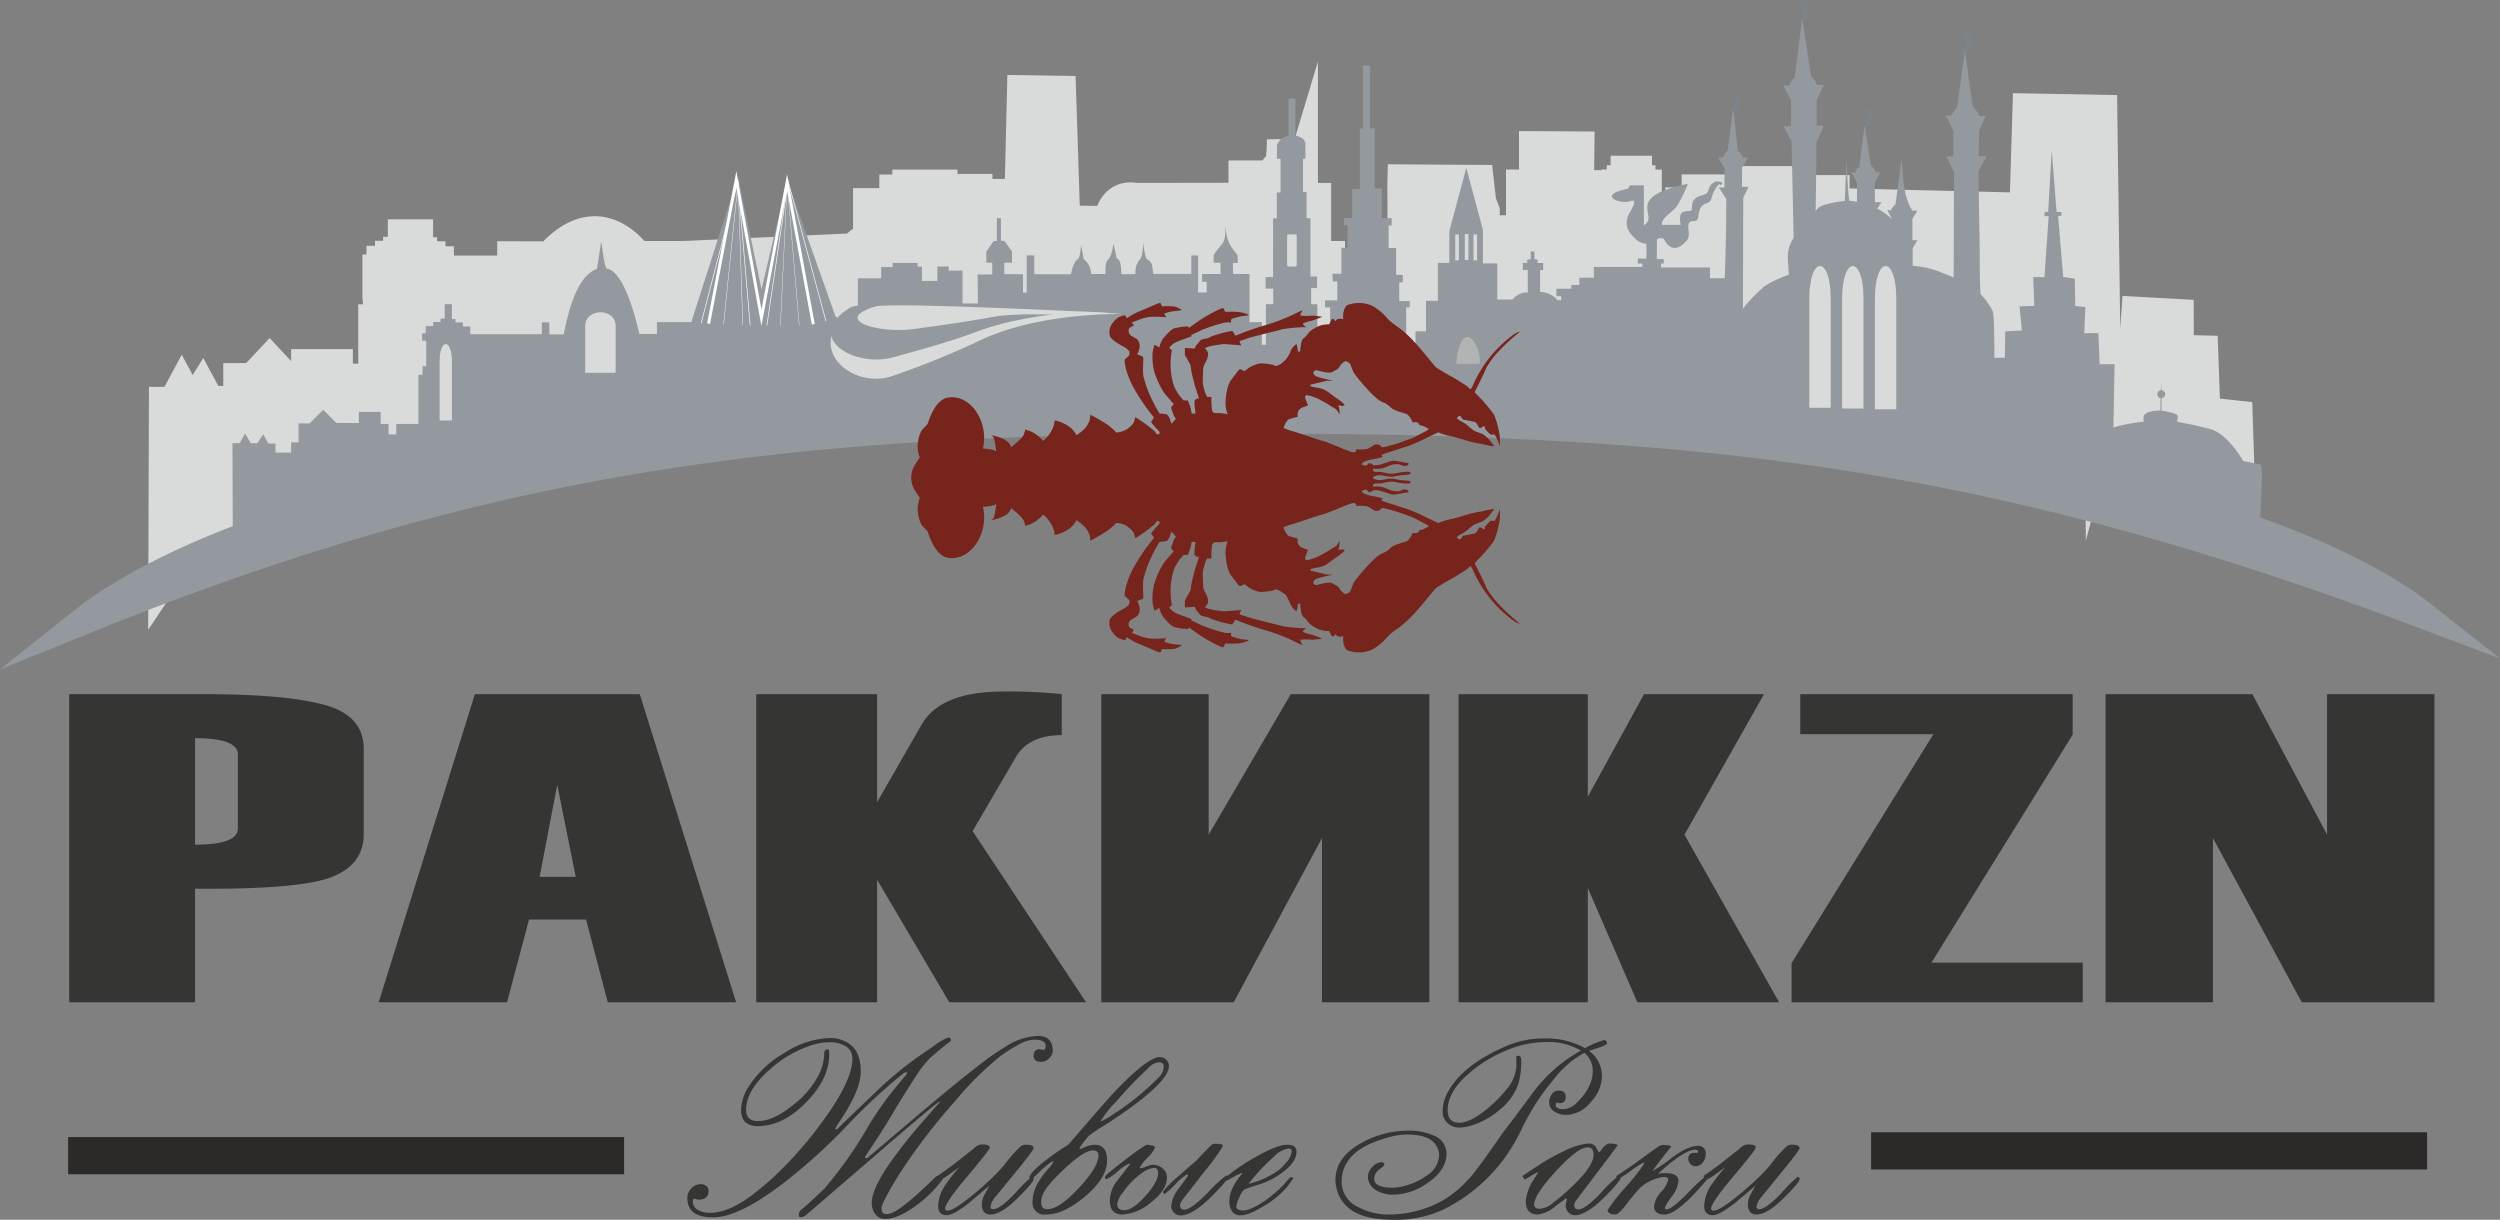
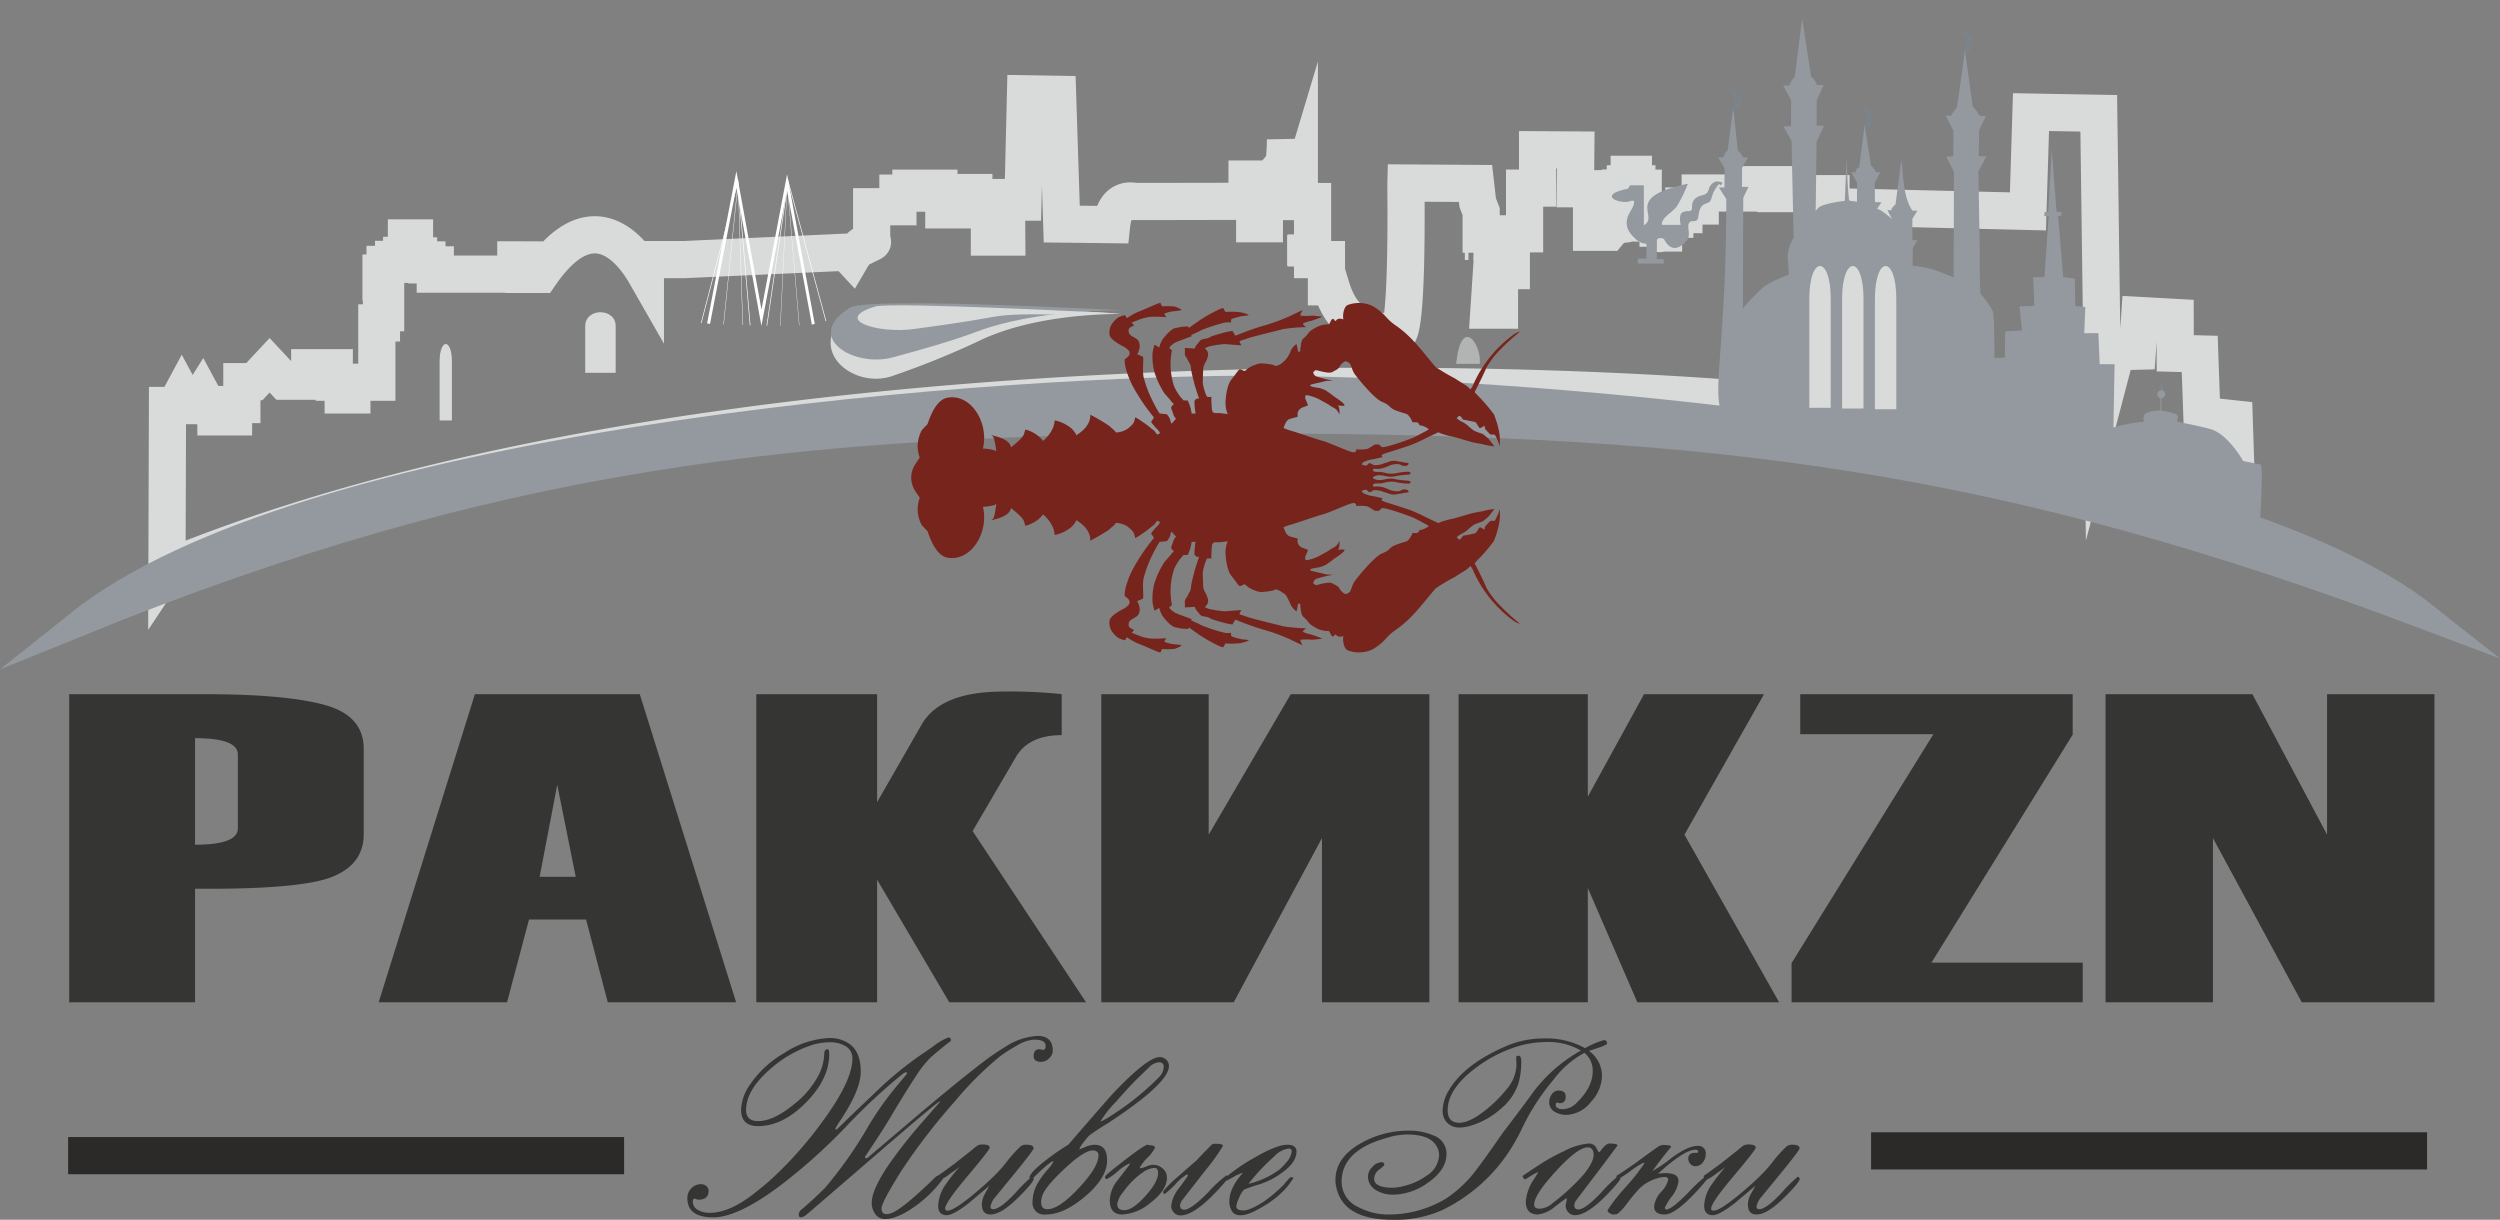
<svg xmlns="http://www.w3.org/2000/svg" width="482.686" height="235.5" viewBox="0 0 482.686 235.5">
  <rect x="0" y="0" width="482.686" height="235.5" fill="#808080" stroke="none" />
  <defs>
    <clipPath id="clip-path">
-       <rect id="Rectangle_243" data-name="Rectangle 243" width="455.075" height="92.084" />
-     </clipPath>
+       </clipPath>
    <clipPath id="clip-path-2">
      <path id="Path_300" data-name="Path 300" d="M6479.39,2273.59H6601.4v71.632H6479.39Z" transform="translate(-6479.39 -2273.59)" clip-rule="evenodd" />
    </clipPath>
  </defs>
  <g id="Слой_x0020_1" transform="translate(13.154 -0.01)">
    <g id="Group_666" data-name="Group 666" transform="translate(19.082 18.122)">
-       <path id="Path_273" data-name="Path 273" d="M769.136,821.675l.1-31.412h1.555l1.2-2.231,1.214,2.252h1.428l1.282-2.05,1.141,2.116h1.534v2.121h3.4v-2.387H783.6v-4.416H786l2.954-3.163,2.87,3.073H796.7v-2.6h4.737v2.8h1.727v2.446h1.672v-2.446h4.82V774.33h.892v-1.969h.808v-5.937h-.891v-1.731h.78v-1.671h1.644v-.955h1.56v-.776h.92V757.92h1.56v3.461h.78v.776h1.616v.955h1.616v1.79h15.548v-2.745H838.1v2.8h3.121c10.22-14.815,17.918-4.254,20.285-.119V762.1h7.468l31.319-1.432,1,1.074s1.5-2.566,3.065-2.924.836,0,.836,0v-6.922h5.071v-2.626h2.508v-.955h5.406v.9h.947v3.282h3.344v-3.342h2.452v.955h3.009v7.639h3.344L931.225,751H934.4l.5-20.908,6.19.1.808,25.044,9.641.113c.619-5.64,4.4-4.469,4.4-4.469,8.737,0,13.858-.029,21.734-.029v-4.3h1.477v8.623h1.867V752.67h-1v-1.79h4.012v-2.626h-1.5v-1.79a11.416,11.416,0,0,1,1.894-2.327c.669-.418.669-5.251.669-5.251s.167,4.177.5,4.774,1.449,1.194,1.783,2.268.39.9.39.9v1.492H986.7l.056,2.566h3.566V762.1H993v5.251h.891c3.16,10.509,10.715,7.806,12.379,9.2,2.576,2.154,2.045-27.74,2.083-29.239l13.429.09.42,3.695.669,1.731v4.357h2.285v2.848l-.78,11.832h2.034v-7.638h2.285v-7.1h2.563v-8.832h2.508v-7.4l7.379.045-.081,7.474h3.124v8.414h3.288s1.281-1.551,2.563-1.611.78,0,.78,0V749.93h-1.087v-1.641h.975v-.806h.752v-1.85h.808v1.85h.669v.835h1.226v1.641h-.669v5.1a5.052,5.052,0,0,1,3.148,1.223c1.17,1.194.529.687.529.687h.92v-.925h-1.059v-1.731h3.232v-.9h1.755V751.75h3.149v-2.506H1075.7v-1.611h4.068v1.731h10.644v2.506l38.028.923.593-19.171,13.079.232.755,56.039,2.628-10.011,4.067-.1.476-6.894,6.826.377.018,6.923,4.725.124.42,11.856,6.235.677.652,20.065-53.677-16.957c-.852-7.784-221.656-25.556-346.1,25.72Z" transform="translate(-769.135 -730.09)" fill="#d9dada" fill-rule="evenodd" />
      <path id="_1" data-name="1" d="M769.136,821.675l.1-31.412h1.555l1.2-2.231,1.214,2.252h1.428l1.282-2.05,1.141,2.116h1.534v2.121h3.4v-2.387H783.6v-4.416H786l2.954-3.163,2.87,3.073H796.7v-2.6h4.737v2.8h1.727v2.446h1.672v-2.446h4.82V774.33h.892v-1.969h.808v-5.937h-.891v-1.731h.78v-1.671h1.644v-.955h1.56v-.776h.92V757.92h1.56v3.461h.78v.776h1.616v.955h1.616v1.79h15.548v-2.745H838.1v2.8h3.121c10.22-14.815,17.918-4.254,20.285-.119V762.1h7.468l31.319-1.432,1,1.074s1.5-2.566,3.065-2.924.836,0,.836,0v-6.922h5.071v-2.626h2.508v-.955h5.406v.9h.947v3.282h3.344v-3.342h2.452v.955h3.009v7.639h3.344L931.225,751H934.4l.5-20.908,6.19.1.808,25.044,9.641.113c.619-5.64,4.4-4.469,4.4-4.469,8.737,0,13.858-.029,21.734-.029v-4.3h1.477v8.623h1.867V752.67h-1v-1.79h4.012v-2.626h-1.5v-1.79a11.416,11.416,0,0,1,1.894-2.327c.669-.418.669-5.251.669-5.251s.167,4.177.5,4.774,1.449,1.194,1.783,2.268.39.9.39.9v1.492H986.7l.056,2.566h3.566V762.1H993v5.251h.891c3.16,10.509,10.715,7.806,12.379,9.2,2.576,2.154,2.045-27.74,2.083-29.239l13.429.09.42,3.695.669,1.731v4.357h2.285v2.848l-.78,11.832h2.034v-7.638h2.285v-7.1h2.563v-8.832h2.508v-7.4l7.379.045-.081,7.474h3.124v8.414h3.288s1.281-1.551,2.563-1.611.78,0,.78,0V749.93h-1.087v-1.641h.975v-.806h.752v-1.85h.808v1.85h.669v.835h1.226v1.641h-.669v5.1a5.052,5.052,0,0,1,3.148,1.223c1.17,1.194.529.687.529.687h.92v-.925h-1.059v-1.731h3.232v-.9h1.755V751.75h3.149v-2.506H1075.7v-1.611h4.068v1.731h10.644v2.506l38.028.923.593-19.171,13.079.232.755,56.039,2.628-10.011,4.067-.1.476-6.894,6.826.377.018,6.923,4.725.124.42,11.856,6.235.677.652,20.065-53.677-16.957c-.852-7.784-221.656-25.556-346.1,25.72Z" transform="translate(-769.135 -730.09)" fill="none" stroke="#d9dada" stroke-miterlimit="22.926" stroke-width="7.18" />
    </g>
    <g id="Group_667" data-name="Group 667" transform="translate(0 223.136)">
      <line id="Line_71" data-name="Line 71" x2="107.345" transform="translate(0 0)" fill="none" stroke="#2b2a29" stroke-miterlimit="22.926" stroke-width="7.18" />
    </g>
    <path id="Path_274" data-name="Path 274" d="M32.571,5419.859v21.924H8.27V5382.3H34.461c10.369,0,18.091.694,23.113,2.068,5.049,1.388,7.561,4.207,7.561,8.469v16.485c0,3.909-2.052,6.656-6.156,8.271-4.132,1.628-12.907,2.379-26.408,2.266Zm8.263-11.642v-14.276q0-3.144-8.263-3.145v20.564q8.262,0,8.263-3.144Zm96.206,33.565H112.252l-4.185-15.976H97.05l-4.239,15.976H68.024L86.6,5382.3h31.835l18.6,59.483Zm-30.97-24.218L102.5,5399.8l-3.4,17.76Zm98.528,24.218H178.19l-13.933-23.666v23.666H140.928V5382.3h23.329v20.848l8.587-14.956q3.645-6.394,15.742-6.4a95.805,95.805,0,0,1,11.314.5v7.917q-6.44,0-8.911,4.333l-8.289,14.191,21.9,33.056Zm2.943,0V5382.3h20.737v27.122l15.85-27.122h26.758v59.483H250.148v-31.7l-17.038,31.7H207.54Zm130.876,0H311.037l-9.559-22.052v22.052H276.529V5382.3h24.949v19.785l10.855-19.785H335.5l-15.364,27.122,18.28,32.362Zm58.62,0H340.819v-7.563l27.379-44.187H342.493V5382.3h52.6v7.818l-27.271,44.017h29.215v7.648Zm67.909,0H439.321l-17.146-31.7v31.7H401.438V5382.3h28.351l14.419,27.122V5382.3h20.737v59.483Z" transform="translate(-8.065 -5248.262)" fill="#353534" />
    <g id="Group_668" data-name="Group 668" transform="translate(348.107 222.211)">
      <line id="Line_72" data-name="Line 72" x2="107.346" transform="translate(0 0)" fill="none" stroke="#2b2a29" stroke-miterlimit="22.926" stroke-width="7.18" />
    </g>
    <path id="Path_275" data-name="Path 275" d="M4889.241,8063.91a2.02,2.02,0,0,1-.707,1.468,2.157,2.157,0,0,1-1.5.677c-.991,0-1.483-.369-1.483-1.107,0-.891.384-1.337,1.146-1.337a1.476,1.476,0,0,1,.346.069,1.329,1.329,0,0,0,.346.069c.315,0,.469-.277.469-.823,0-.776-.762-1.16-2.275-1.16a7.248,7.248,0,0,0-3.229,1.122,29.26,29.26,0,0,0-3.282,2.09,63.428,63.428,0,0,0-8.6,8.547,119.953,119.953,0,0,0-10.492,13.613q-3.8,6.064-3.8,7.217c0,.946.522,1.284,1.575,1.007q2.168-.53,8.824-7.048a.93.93,0,0,1,.592-.292c.569,0,.853.192.853.569a1.559,1.559,0,0,1-.269.423,23.283,23.283,0,0,1-5.227,5.019c-2.245,1.576-4.135,2.368-5.657,2.368a2.261,2.261,0,0,1-1.929-.992,3.559,3.559,0,0,1-.653-2.159q0-2.548,3.413-7.525a91.456,91.456,0,0,1,6.349-8.032q3.413-3.92,3.413-3.9v-.046a.1.1,0,0,0-.069-.023q-.381,0-11.937,9.977-13.016,11.229-13.62,11.729a2.428,2.428,0,0,1-1.2.646c-.3,0-.446-.192-.446-.584a1.5,1.5,0,0,1,.676-1.038q1.51-1.256,4.343-4a79.841,79.841,0,0,0,8.539-12.183,61.233,61.233,0,0,1,5.534-7.74c.377-.453.93-1.122,1.668-2.006a.574.574,0,0,0,.162-.315c0-.085-.069-.131-.208-.131a1.044,1.044,0,0,0-.63.292,110.69,110.69,0,0,0-10.968,10.215,109.764,109.764,0,0,1-11.929,10.776q-8.716,6.721-13.72,6.718-4.969,0-4.973-3.728a2.59,2.59,0,0,1,.784-1.891,2.55,2.55,0,0,1,1.883-.792,1.527,1.527,0,0,1,.992.369,1.124,1.124,0,0,1,.446.907c0,1.145-.653,1.722-1.968,1.722a1.125,1.125,0,0,1-.415-.1,1.109,1.109,0,0,0-.369-.1c-.192,0-.292.2-.292.615a1.793,1.793,0,0,0,1.146,1.645,4.413,4.413,0,0,0,2.075.477q3.828,0,8.532-3.674,2.306-1.8,3.72-3.113a75.183,75.183,0,0,0,9.454-10.7q5.88-7.956,5.88-12.306a2.666,2.666,0,0,0-1.46-2.46,5.727,5.727,0,0,0-2.921-.676,11.591,11.591,0,0,0-3.782.653,22.74,22.74,0,0,0-7.932,4.727q-4.427,3.943-4.428,7.679c0,1.438.769,2.16,2.314,2.16q2.963,0,6.856-3.19a17.343,17.343,0,0,0,4.942-5.911,9.528,9.528,0,0,0,.968-3.835c0-.63.223-.945.677-.945.192,0,.292.323.292.969q0,4.761-4.489,9.323t-9.262,4.558q-3.263,0-3.267-3.174a9,9,0,0,1,1.691-4.8,20.189,20.189,0,0,1,6.771-6.218,17.079,17.079,0,0,1,8.677-2.821,6.547,6.547,0,0,1,3.559.992q2.41,1.51,2.406,5.5,0,3.516-3.936,9.423a12.506,12.506,0,0,0-.991,1.622l.046.084c.031.015.069.031.108.045a.515.515,0,0,0,.292-.153q2.8-2.732,8.4-8.062a68.578,68.578,0,0,1,7.84-6.3l2.3-1.576a10.958,10.958,0,0,1,2.813-1.668c.361,0,.538.169.538.516a.37.37,0,0,1-.176.269q-1.292.946-3.721,3.044a21.25,21.25,0,0,0-2.452,2.989q-2.317,3.517-4.958,7.956-1.845,3.147-5.135,8.032a.835.835,0,0,0-.153.315c0,.123.077.185.246.185a.768.768,0,0,0,.446-.238l9.2-7.817q4.646-3.932,8.878-7.355,2.882-2.294,4.027-3.159a45.014,45.014,0,0,1,4.212-2.882,12.531,12.531,0,0,1,6.3-2.167q2.951,0,2.952,2.882Zm-3.689,24.75q0,.623-2.852,3.474c-2.267,2.26-4.082,3.39-5.465,3.39-1.123,0-1.683-.638-1.683-1.921a4.326,4.326,0,0,1,.492-1.9c.323-.577.638-1.146.953-1.722-1.322,1.114-2.652,2.229-3.989,3.358-1.991,1.545-3.405,2.321-4.228,2.321q-1.671,0-1.668-1.8a7.676,7.676,0,0,1,1.415-4.081,37.91,37.91,0,0,1,2.752-3.489c-.292.253-.945.729-1.96,1.437a9.064,9.064,0,0,1-1.853,1.153c-.1,0-.269-.261-.492-.784q1.131-.772,3.4-2.452,1.13-.9,3.405-2.69a6.386,6.386,0,0,1,.945-.746,1.905,1.905,0,0,1,.922-.2c.946,0,1.422.2,1.422.607q0,.426-4.312,5.542t-4.3,6.241c0,.254.169.385.5.385q1.118,0,4.7-2.913c1.729-1.415,3.213-2.744,4.466-4a23.655,23.655,0,0,0,2-2.229,26.17,26.17,0,0,1,2.913-3.274,1.707,1.707,0,0,1,1.1-.315c.93,0,1.4.231,1.4.7,0,.23-1.106,1.706-3.328,4.442q-2.018,2.468-4.02,4.912a3.816,3.816,0,0,0-.969,1.9.449.449,0,0,0,.515.5q1.326,0,4.281-3.128a31.264,31.264,0,0,1,3.159-3.152c.253.092.384.231.384.43Zm26.118-21.791q0,3.332-11.9,11.106c-.9.515-2.067,1.276-3.5,2.3a11.545,11.545,0,0,0-1.038,1.245,5.411,5.411,0,0,0-.807,1.238l-.092.177a9.619,9.619,0,0,0,1.168-.438,5.064,5.064,0,0,1,1.822-.438q2.41,0,2.406,3.029,0,3.367-4.25,6.957-4.116,3.482-7.556,3.481a2.253,2.253,0,0,1-2.583-2.514,7.261,7.261,0,0,1,1.006-3.551,17.287,17.287,0,0,1,1.915-2.629,5.9,5.9,0,0,0,1.138-1.575l-.084-.023c-.454.077-1.775,1.184-3.966,3.336-.254.084-.346.13-.27.13a1.656,1.656,0,0,0-.2-.069.645.645,0,0,1-.138-.2c0-.63,1.084-1.783,3.244-3.443a42.96,42.96,0,0,1,4.25-2.928,1.543,1.543,0,0,1,.177-.208q7.206-8.336,8.371-9.6,6.71-7.113,9.116-7.118a1.744,1.744,0,0,1,1.245.507,1.636,1.636,0,0,1,.53,1.23Zm-1.014.161a.777.777,0,0,0-.876-.884,2.828,2.828,0,0,0-1.891.915q-.968.91-2.859,2.767-1.222,1.245-3.559,3.9a21.458,21.458,0,0,0-2.975,3.751l.092.069a18.356,18.356,0,0,0,2.336-1.375,51.514,51.514,0,0,0,6.825-5.242c.523-.454,1.261-1.168,2.206-2.145A2.826,2.826,0,0,0,4910.655,8067.03Zm-12.59,17.079c0-.63-.377-.945-1.123-.945q-1.694,0-5.534,3.62-3.758,3.517-4.235,5.273a4.1,4.1,0,0,0-.177,1.107c0,.9.407,1.345,1.214,1.345q2.225,0,6.042-4.073T4898.065,8084.109Zm24.973,4.251q0,.472-2.637,3.189-4.058,4.162-6.487,4.158a1.7,1.7,0,0,1-1.276-.554,1.781,1.781,0,0,1-.53-1.291,6.691,6.691,0,0,1,1.614-3.566c1.076-1.468,1.614-2.221,1.614-2.252,0-.162-.077-.246-.223-.246a9.6,9.6,0,0,0-2.191,1.883,16.327,16.327,0,0,1-2.06,1.875c-.208,0-.315-.162-.315-.492a22.194,22.194,0,0,1,3.175-3.113q1.348-1.21,3.29-2.882.946-1.039,2.906-3.021a1.353,1.353,0,0,1,.853-.177c.884,0,1.33.139,1.33.423a41.231,41.231,0,0,1-3.559,4.919q-2.111,2.721-4.212,5.412a2.079,2.079,0,0,0-.515,1.1q0,.876.807.876,1.291,0,4.574-3.312a24.99,24.99,0,0,1,3.551-3.3c.192,0,.292.123.292.376Zm-11.76.046q0,2.41-3.128,4.819a9.232,9.232,0,0,1-5.488,2.3q-2.41,0-2.406-2.721a6.331,6.331,0,0,1,1.369-3.72c.792-1.022,1.583-2.045,2.375-3.082a.935.935,0,0,0,.108-.247l-.069-.069h-.062a9.316,9.316,0,0,0-2.19,1.506,11.437,11.437,0,0,1-2.114,1.507c-.223,0-.338-.139-.338-.423,0-.169.407-.576,1.215-1.222q6.26-4.992,7-5a.4.4,0,0,1,.269.092c.769,0,1.153.162,1.153.492a6.934,6.934,0,0,1-1.453,1.929,8.261,8.261,0,0,0-1.5,1.945l.116.092a4.191,4.191,0,0,0,1.183-.354,3.666,3.666,0,0,1,1.276-.323,2.706,2.706,0,0,1,1.868.723A2.235,2.235,0,0,1,4911.277,8088.406Zm-1.706-.861q0-1.014-.715-1.014a4.231,4.231,0,0,0-1.86.607,15.134,15.134,0,0,0-4.212,4.135,4.568,4.568,0,0,0-1.1,2.252c0,.776.454,1.168,1.368,1.168,1.092,0,2.452-.922,4.1-2.767Q4909.571,8089.229,4909.571,8087.545Zm26.725-4.158c0,1.345-.9,2.683-2.7,4a14.861,14.861,0,0,1-4.542,2.344c-.853.238-1.814.569-2.875.983a4.576,4.576,0,0,0-.93,1.522,5.175,5.175,0,0,0-.576,1.722c0,.522.469.784,1.414.784.838,0,2.183-.6,4.02-1.791a29.155,29.155,0,0,0,3.728-3.175c.315-.407.715-.86,1.191-1.368a.4.4,0,0,1,.246-.069c.285,0,.431.069.431.208,0-.03-.1.092-.292.377-.223.346-.523.761-.9,1.237a17.409,17.409,0,0,1-4.274,3.574q-3.078,1.926-4.611,1.929a2.047,2.047,0,0,1-1.545-.453,3.307,3.307,0,0,1-.746-2.268q0-2.514,2.613-5.458a6.333,6.333,0,0,0-1.806.792c-.869.477-1.3.715-1.3.715-.092,0-.146-.069-.177-.223a.33.33,0,0,1-.115-.223.379.379,0,0,1,.177-.277,36.86,36.86,0,0,1,5.657-3.835q4.151-2.375,6.126-2.375C4935.7,8082.058,4936.3,8082.5,4936.3,8083.387Zm-.922-.069c0-.346-.2-.522-.607-.522a4.684,4.684,0,0,0-2.79,1.537,39.069,39.069,0,0,0-4.942,5.265,16.08,16.08,0,0,0,6-2.774,10.558,10.558,0,0,0,1.214-1.269A3.794,3.794,0,0,0,4935.374,8083.318Zm60.883-20.83c0,.185-.515.453-1.553.815-.646.215-1.292.422-1.937.638a5.94,5.94,0,0,1,2.513,4.842,7.592,7.592,0,0,1-2.136,5,6.3,6.3,0,0,1-4.728,2.514,4.227,4.227,0,0,1-2.206-.569,2.083,2.083,0,0,1-1.122-1.875,2.524,2.524,0,0,1,.469-1.507,1.6,1.6,0,0,1,1.322-.753c.93,0,1.392.392,1.392,1.176q0,1.269-1.176,1.269a.722.722,0,0,1-.238-.062.572.572,0,0,0-.231-.069q-.276,0-.276.623a.171.171,0,0,1,0,.092,1.473,1.473,0,0,0,1.284.568,3.788,3.788,0,0,0,2.7-1.175q3.148-3.021,3.152-6.157a4.375,4.375,0,0,0-1.6-3.543,18.268,18.268,0,0,0-5.964,5.18,43.93,43.93,0,0,0-5.949,9.124,37.522,37.522,0,0,1-2.206,4.073,32.268,32.268,0,0,1-13.282,11.96,22.039,22.039,0,0,1-9.662,1.891q-9.57,0-10.869-6.4a6.217,6.217,0,0,1-.138-1.284q0-4.381,5.05-7.171a18.4,18.4,0,0,1,9.024-2.345,11.572,11.572,0,0,1,4.734.876,3.765,3.765,0,0,1,2.637,3.559q0,3.171-3.651,5.65a11.711,11.711,0,0,1-6.649,2.275,6.269,6.269,0,0,1-3.229-.83,3.059,3.059,0,0,1-1.645-2.7,2.7,2.7,0,0,1,.861-1.821,2.465,2.465,0,0,1,1.768-.922c.354,0,.538.169.538.515,0,.092-.33.392-.984.907a2.236,2.236,0,0,0-.983,1.76q0,1.752,3.666,1.752a9.985,9.985,0,0,0,2.16-.362,12.366,12.366,0,0,0,4.381-2.021,4.886,4.886,0,0,0,2.336-3.928,3.526,3.526,0,0,0-.969-2.36q-1.418-1.614-5.311-1.614a13.631,13.631,0,0,0-3.9.677,23.366,23.366,0,0,0-3.014,1.061q-5.626,2.514-5.626,7.386a5.371,5.371,0,0,0,3.221,4.9,12.481,12.481,0,0,0,6.057,1.422,21.472,21.472,0,0,0,10.853-3.059,23.5,23.5,0,0,0,6.011-5.758q1.28-1.625,4.958-6.933,1.775-2.294,5.242-6.972a29.3,29.3,0,0,1,9.861-8.931,12.555,12.555,0,0,0-6.856-1.645,19.447,19.447,0,0,0-6.172,1.1,26.348,26.348,0,0,0-8.1,4.535q-4.6,3.758-4.6,7.525c0,1.622.753,2.429,2.252,2.429q1.971,0,5.012-2.405a25.347,25.347,0,0,0,4.1-4.051,7.6,7.6,0,0,0,1.915-4.611c0-.185-.008-.446-.023-.8s-.023-.623-.023-.8.146-.269.431-.269c.361,0,.538.331.538.991a15.158,15.158,0,0,1-.515,4.274,10.766,10.766,0,0,1-3.5,5.035,15.2,15.2,0,0,1-5.365,3.082,8.2,8.2,0,0,1-2.483.477,3.292,3.292,0,0,1-2.4-.892,3.151,3.151,0,0,1-.915-2.368,7.952,7.952,0,0,1,1.146-3.828q2.894-5.05,10.953-8.563a18.223,18.223,0,0,1,7.34-1.552,15.477,15.477,0,0,1,8.063,1.875,16.292,16.292,0,0,1,3.628-1.552c.407,0,.607.207.607.63Zm2.583,26.033q0,.45-2.406,2.975-4,4.162-6.364,4.166a1.692,1.692,0,0,1-1.284-.553,1.853,1.853,0,0,1-.515-1.314,2.894,2.894,0,0,1,.107-.623,2.77,2.77,0,0,0,.1-.623.117.117,0,0,0-.131-.13c-.031,0-.738.515-2.106,1.552a6.207,6.207,0,0,1-3.351,1.552q-2.318,0-2.322-2.536a8.913,8.913,0,0,1,1.63-4.358c.253-.392.515-.815.784-1.284l-.015-.016a8.228,8.228,0,0,0-1.437.761c-.707.438-1.084.654-1.106.654-.123,0-.292-.208-.5-.63.223-.192,1.392-.969,3.489-2.337a36.781,36.781,0,0,1,4.5-2.467,12.749,12.749,0,0,1,4.727-1.483,1.561,1.561,0,0,1,1.537.822c.27.554.461.838.584.846l.108-.062c.737-1.069,1.345-1.606,1.829-1.606,1.045,0,1.576.123,1.576.361q0,.092-7.833,10.407a2.024,2.024,0,0,0-.515,1.083q0,.877.784.876c.876,0,2.329-1.076,4.381-3.221a24.974,24.974,0,0,1,3.313-3.221C4998.694,8088.114,4998.84,8088.253,4998.84,8088.521Zm-5.181-4.488c0-.977-.392-1.469-1.168-1.469q-1.879,0-6.088,4.574t-4.22,6.487c0,.53.369.792,1.107.792a4.31,4.31,0,0,0,2.544-1.153,40.751,40.751,0,0,0,5.934-5.5Q4993.66,8085.428,4993.659,8084.033Zm21.968,4.465a.817.817,0,0,1-.223.454q-5.546,6.571-8.018,6.571c-1.36,0-2.044-.515-2.044-1.537a4.808,4.808,0,0,1,1.361-2.836,4.982,4.982,0,0,0,1.36-2.329c0-.361-.238-.538-.723-.538a5.183,5.183,0,0,0-1.506.292,8.088,8.088,0,0,0-3.4,2.014,37.332,37.332,0,0,0-2.5,3.051,9.988,9.988,0,0,1-1.668,1.768,2.211,2.211,0,0,1-.769.115,1.366,1.366,0,0,1-.738-.261.713.713,0,0,1-.407-.569,34.971,34.971,0,0,1,3.513-4.473,40.96,40.96,0,0,0,3.6-4.558l-.069-.092a.886.886,0,0,0-.116-.046,16.166,16.166,0,0,0-2.475,1.591,20.287,20.287,0,0,1-2.429,1.583c-.215,0-.315-.146-.315-.454a.343.343,0,0,1,.154-.269q1.222-.761,3.559-2.39c.93-.707,2.352-1.745,4.258-3.1a1.97,1.97,0,0,1,1.038-.384c.976,0,1.5.115,1.576.338q-1.741,2.11-3.559,4.588l.046.047a27.369,27.369,0,0,0,3.6-2.483q3.125-2.306,4.973-2.306a1.4,1.4,0,0,1,1.6,1.576,2.581,2.581,0,0,1-.569,1.629,1.79,1.79,0,0,1-1.453.715,1.232,1.232,0,0,1-.938-.438,1.459,1.459,0,0,1-.407-.992c0-.753.407-1.138,1.214-1.153a.434.434,0,0,1,.2,0h.2c.2,0,.292-.061.292-.177,0-.285-.177-.423-.538-.423q-2.156,0-7.225,4.643a9.977,9.977,0,0,1,1.5-.123q2.468,0,2.467,1.522a5.888,5.888,0,0,1-1.314,3.013,10.63,10.63,0,0,0-1.314,2.114c0,.238.107.361.315.361q.969,0,4.151-3.2a27.889,27.889,0,0,1,3.4-3.2A.3.3,0,0,1,5015.627,8088.5Zm17.824.162q0,.622-2.852,3.474c-2.268,2.26-4.081,3.39-5.465,3.39-1.123,0-1.684-.638-1.684-1.921a4.329,4.329,0,0,1,.492-1.9c.323-.577.638-1.146.953-1.722-1.322,1.114-2.652,2.229-3.989,3.358-1.991,1.545-3.405,2.321-4.228,2.321-1.114,0-1.668-.6-1.668-1.8a7.674,7.674,0,0,1,1.415-4.082,37.863,37.863,0,0,1,2.751-3.489c-.292.253-.945.729-1.96,1.438a9.047,9.047,0,0,1-1.853,1.152c-.1,0-.269-.261-.492-.784q1.131-.773,3.4-2.452,1.13-.9,3.405-2.69a6.357,6.357,0,0,1,.945-.746,1.907,1.907,0,0,1,.922-.2c.946,0,1.422.2,1.422.607q0,.426-4.312,5.542t-4.3,6.241c0,.254.169.385.5.385q1.119,0,4.7-2.913c1.729-1.414,3.213-2.744,4.466-4a23.52,23.52,0,0,0,2-2.229,26.089,26.089,0,0,1,2.913-3.274,1.7,1.7,0,0,1,1.1-.315c.93,0,1.4.231,1.4.7,0,.23-1.106,1.706-3.328,4.443-1.345,1.645-2.69,3.282-4.02,4.912a3.814,3.814,0,0,0-.969,1.9.448.448,0,0,0,.515.5q1.326,0,4.281-3.128a31.213,31.213,0,0,1,3.159-3.151c.253.092.384.23.384.43Z" transform="translate(-4699.131 -7861.028)" fill="#353534" />
    <g id="Group_669" data-name="Group 669" transform="translate(0.117 80.476)" clip-path="url(#clip-path)">
      <rect id="Rectangle_242" data-name="Rectangle 242" width="455.075" height="92.084" fill="none" />
    </g>
    <path id="Path_276" data-name="Path 276" d="M14707.35,245.37a2.256,2.256,0,0,0-2.843-2.183,2.254,2.254,0,0,1-.077,4.33,2.256,2.256,0,0,0,2.92-2.147Z" transform="translate(-14339.62 -237.069)" fill="#7b848b" fill-rule="evenodd" />
-     <path id="Path_277" data-name="Path 277" d="M13433.85,2.27a2.256,2.256,0,0,0-2.843-2.183,2.254,2.254,0,0,1-.077,4.33,2.255,2.255,0,0,0,2.92-2.147Z" transform="translate(-13097.716 0)" fill="#7b848b" fill-rule="evenodd" />
    <path id="Path_278" data-name="Path 278" d="M13946.795,843.373a1.957,1.957,0,0,0-1.951-1.963,1.977,1.977,0,0,0-.518.067,1.957,1.957,0,0,1-.066,3.759,1.958,1.958,0,0,0,2.535-1.863Z" transform="translate(-13598.31 -820.526)" fill="#7b848b" fill-rule="evenodd" />
    <path id="Path_279" data-name="Path 279" d="M12908.693,234.5c-23.023-7.377-28.7-5.129-37.173-5.965-11.1-1.1-14.851-2.874-20.179-3.83-15.968-2.867-8.937-1.016-8.937-45.019l-1.424-2.231,1.072,0,.012-3.719-1.234-2.084.885,0s.168.063.252-.378a2.38,2.38,0,0,1,.7-.964l1.077-8.275.9,8.428s.043-.147.314.148a8.956,8.956,0,0,1,.73,1.073l.9,0-1.141,1.993-.012,3.656,1.262,0-1.016,2.1-.067,21.39s0,.126.507-.629a34.46,34.46,0,0,1,3.161-3.226c1.351-1.34,5.2-2.673,5.2-2.673l-.182-2.732a6.722,6.722,0,0,1,1.107-4.367l-.405-18.722-1.567-2.821,1.472-.038.016-4.979-1.545-2.884,1.281,0s-.063.4.021-.231a2.836,2.836,0,0,1,.929-1.32l1.443-11.364,1.73,11.247s-.292-.316.294.231a3.528,3.528,0,0,1,.837,1.348l1.3,0-1.354,2.937-.017,4.917,1.429,0-1.437,3.1-.168,13.112s-.338.629.463-.293,5.154-1.392,5.154-1.392l.34-8.278s.289,8.237.584,8.26,1.429.173,1.429.173l.011-3.637-1.106-2.02.86-.018s-.084.274.043-.294a.924.924,0,0,1,.633-.691l1.035-8.149,1.235,7.883.168.084a8.187,8.187,0,0,1,.858,1.2l.777-.06-1.078,2.055.031,3.72,1.26.035-.834,1.269a4.239,4.239,0,0,1,.662.275,17.467,17.467,0,0,1,2.189,1.688l-.031-.074-.836-1.642.768.034s.011,0,.021-.221.781-.933.781-.933l1.119-8.652c.449,3.334.287,7.081,2.134,9.881l.967,0-.972,1.573.008,4.139.967-.018-.908,1.531-.01,3.4a24.654,24.654,0,0,1,3.57.62c1.51.425,4.344,1.652,4.344,1.652l.063-20.382-1.5-2.968,1.365-.037.016-4.959-1.472-2.884,1.134-.017s-.042.126-.01-.147a8.134,8.134,0,0,1,1.065-1.468l1.526-10.922,1.5,10.867s-.187-.19.127.022a10.72,10.72,0,0,1,1.213,1.706l1.219,0-1.332,2.769-.078,5,1.49.025-1.543,2.937.248,15.045s-.027,8.657.226,8.7a13.211,13.211,0,0,1,2.3,3.243c.332.841.307,8.994.307,8.994l2.024-.035.063-5.085,3.223-.163-.451-4.657,2.85-.095-.214-5.56,2.173.018.81-11.78-.86-.011.086-.783.684-.065.682-11.9.934,11.9.954.084-.025.694-.626.035.973,11.785,2.255.334.073,5.273,1.951.189-.213,5.07,2.727-.033.255,6.006,2.882.007-.475,25.281-8.205-2.405Z" transform="translate(-12522.256 -141.247)" fill="#93999e" fill-rule="evenodd" />
    <path id="Path_280" data-name="Path 280" d="M12918.384,709.433a1.958,1.958,0,0,0-2.468-1.9,1.957,1.957,0,0,1-.066,3.759,1.958,1.958,0,0,0,2.534-1.864Z" transform="translate(-12595.414 -689.909)" fill="#7b848b" fill-rule="evenodd" />
-     <path id="Path_281" data-name="Path 281" d="M1278.976,605.188l-.076-21.9h1.381l1.069-1.851,1.078,1.868h1.268l1.138-1.7,1.013,1.755h1.362v1.759h3.019v-1.98h1.436v-3.663h2.128l2.623-2.623,2.549,2.549h4.331v-2.153h4.207v2.326h1.534v2.029h1.485v-2.029h4.281v-9.5h.792v-1.633h.718v-4.924h-.792v-1.435h.693V560.7h1.46V559.9h1.386v-.643h.817v-2.8h1.386v2.871h.693v.644h1.436v.792h1.435v1.485h13.809v-2.277h1.435v2.326h2.772c.98-4.613,2.472-11.123,6.434-12.67,0,0,.7-4.481.792-5.1s.586,4.971,1.116,5.053c3.79.585,6.259,12.617,6.259,12.617h3.415V559.93h6.632l9.008-28.113,4.554,21.778L1386,532.511l9.3,26.232.891.891s1.336-2.128,2.722-2.425.742,0,.742,0v-5.741h4.5v-2.178h2.227V548.5h4.8v.742h.841v2.722H1415V549.19h2.178v.792h2.673v6.336h2.969l-.05-5.593h2.821v-2.277h-1.139V546.32l1.436-2.079h.594v-4.38h.792v4.355h.644l1.485,2.054v2.178h-1.485v2.227h3.613v3.564h.718v-7.2h1.46v3.638h7.1c.087-.741.6-2.553,1.282-2.9.522-.27.644-2.812.644-2.812l.508,2.776a3.86,3.86,0,0,1,1.427,2.52c.014.448.05.371.05.371h2.747s-.166-2.3.52-2.821,1.015-3.019,1.015-3.019l.648,2.9c1.026.113.773,3,.911,2.995l2.673-.05a5.535,5.535,0,0,1,.219-1.745,5.18,5.18,0,0,1,.77-1.249c.495-.742.52-3.242.52-3.242a14.3,14.3,0,0,0,.58,3.208c.322.4,1.044.47,1.2,1.717a8.076,8.076,0,0,0,.2,1.287h7.3v-3.564h1.312v7.152H1467v-2.079h-.891v-1.485h3.564v-2.178h-1.337v-1.485c2.075-3.121,2.277-1.644,2.277-6.286-.05,4.787,2.376,5.68,2.376,6.582V548.5h-.94l.05,2.128h3.168v9.3h2.376v4.355h.791v-7.819h1.411v-3.019h-1.46v-2.227h1.436V539.887h.717v-5h.718V528.38h-.693v-2.623a2.622,2.622,0,0,1,1.485-1.584c1.188-.495.742-.2.742-.2v-7.226h1.336v7.177s1.386.247,1.732.94.2.693.2.693v2.821h-.47v6.41h.693v5.073h.742V551.1h1.287v2.252h-1.138v3.118h1.188v11.483h2.475V557.062h-.99v-1.336h2.376v-3.663h-.891l-.049-1.485h1.732v-5h1.188v-4.355h-.693v-1.386h1.584V534.2h1.485v-11.63h.594V510.389h1.386v12.126h.891v11.606h1.361v5.717h1.906v1.436h-.594v4.331h1.46v5.2h1.287v1.435h-.693v3.613h2.029v1.213h-.693v10.963h1.807v-6.335h2.029V555.8h2.277v-7.325h2.227V542.34l3.269-12.2,3.212,11.988v6.449h2.775v6.979h2.92a4.115,4.115,0,0,1,2.276-1.336c1.138-.049.693,0,.693,0v-4.38h-.965v-1.361h.866v-.668h.668v-1.534h.718v1.534h.594v.693h1.089v1.361h-.594v4.232a4.691,4.691,0,0,1,2.8,1.015c1.04.99.47.569.47.569h.817v-.767h-.94v-1.435h2.871v-.742h1.559v-1.386h2.8V549.27h9.354v-1.337h3.613v1.436h9.453v2.079h3.366v28.91c5.6.944-171.251-24.1-288.544,24.831Z" transform="translate(-1247.171 -497.718)" fill="#93999e" fill-rule="evenodd" />
    <path id="Path_282" data-name="Path 282" d="M12034.928,1413.039s0-.691-.949.863-.426,2.312-1.641,2.676-1.4,1.283-1.6,2.633-1.252.389-1.77,1.165.451,2.33-.476,3.41c-2.883,3.36-4.362-.316-4.381-.324-.971-.431-1.359.13-1.359.13l-.022,3.776h1.339v.842h-5.007v-.95h1.662v-2.87a3.174,3.174,0,0,1-2.072-.906c-.971-.928-2.481-2.352-1.316-4.812.142-.3,2.076-3.177.26-2.5-1.864.69-6.644-1.142-.52-2.383.243-.05.33-.681.605-.681h2.547v7.726c3.176-1.833-4.17-5.366,8.5-8.028a25.613,25.613,0,0,1-2.158,4.4c-1.069,1.338-3.016,2.2-2.848,3.539h3.625s-.518-2.072.432-2.46,1.252,0,1.641-.388c.357-.358-.545-2.182,2.028-2.849,1.165-.3,1.122-.647,1.424-1.51a2.133,2.133,0,0,1,1.295-1.166c2.042,0,.854.745.842.734l-.087-.065Z" transform="translate(-11715.998 -1377.321)" fill="#93999e" fill-rule="evenodd" />
    <path id="Path_283" data-name="Path 283" d="M15449.5,3004.356c.549-10.187.759-14.641.252-14.742l-3.322-.662s-2.925-5.263-6.377-6.182-6.231-1.312-6.356-1.43.344-.877-.02-1.285-3.048-.837-3.048-.837l.077-2.286,0-.111a.764.764,0,0,0,.071-1.509.8.8,0,0,0-.116-.014l-.048-1.577-.062,1.58a.764.764,0,0,0-.077,1.51l.018,0-.045,2.4s-3.089-.029-3.219,1.169.177.964.177.964-5.737.476-9.01,2.34-3.508,2.486-4.008,2.941-5.439.462-5.439.462a23.963,23.963,0,0,0,.226,7.173c16.359,3.123,26.625,3.059,40.33,10.088Z" transform="translate(-15026.493 -2899.935)" fill="#93999e" fill-rule="evenodd" />
    <path id="Path_284" data-name="Path 284" d="M305.935,3024.927q-.842,0-1.684.014-.779-.017-1.559-.015c-55.645.365-181.476,10.9-224.633,45.354,80.061-32.51,138.27-39.273,224.641-39.215.516,0,1.032-.006,1.548-.011.557.006,1.114.012,1.671.013.077,0,.478.01.511,0,87.719.148,143.215,7.017,225.054,37.918-41.75-33.108-170.51-43.884-225.035-44.056-.039-.01-.434,0-.515,0Z" transform="translate(-76.123 -2949.868)" fill="#93999e" stroke="#93999e" stroke-miterlimit="22.926" stroke-width="5.02" />
    <g id="Group_670" data-name="Group 670" transform="translate(122.168 34.756)">
      <path id="Path_285" data-name="Path 285" d="M4931.428,1400.932l-7.078,27.271-.121-.031,7.078-27.271.122.01,0,.021Zm-.121-.031.091-.351.031.361-.122-.01Zm2.374,27.738-2.376-27.716.124-.011,2.376,27.717Z" transform="translate(-4924.23 -1400.55)" fill="#fefefe" />
    </g>
    <path id="Path_286" data-name="Path 286" d="M10802.572,2627.667h3.762c.469-3.593-3.559-9.618-4.554,0Z" transform="translate(-10533.794 -2557.405)" fill="#b2b3b3" fill-rule="evenodd" />
    <path id="Path_287" data-name="Path 287" d="M9488.164,1824.07h-1.331a.264.264,0,0,0-.263.263v5.677a.263.263,0,0,0,.263.263h1.331a.263.263,0,0,0,.262-.263v-5.677A.263.263,0,0,0,9488.164,1824.07Z" transform="translate(-9251.214 -1778.807)" fill="#d9dada" fill-rule="evenodd" />
-     <path id="Path_288" data-name="Path 288" d="M10795.814,1824.07h-.5a.1.1,0,0,0-.1.1v4.818a.1.1,0,0,0,.1.1h.5a.1.1,0,0,0,.1-.1v-4.818A.1.1,0,0,0,10795.814,1824.07Z" transform="translate(-10527.396 -1778.807)" fill="#d9dada" fill-rule="evenodd" />
    <path id="Path_289" data-name="Path 289" d="M10870.316,1821.41h-.5a.1.1,0,0,0-.1.1v4.818a.1.1,0,0,0,.1.1h.5a.1.1,0,0,0,.1-.1v-4.818A.1.1,0,0,0,10870.316,1821.41Z" transform="translate(-10600.049 -1776.213)" fill="#d9dada" fill-rule="evenodd" />
    <path id="Path_290" data-name="Path 290" d="M10937.516,1824.07h-.5a.1.1,0,0,0-.1.1v4.818a.1.1,0,0,0,.1.1h.5a.1.1,0,0,0,.1-.1v-4.818A.1.1,0,0,0,10937.516,1824.07Z" transform="translate(-10665.582 -1778.807)" fill="#d9dada" fill-rule="evenodd" />
    <path id="Path_291" data-name="Path 291" d="M4024.09,2432.6c0-3.62,5.881-3.606,5.881-.026v9.006h-5.881Z" transform="translate(-3924.255 -2369.594)" fill="#d9dada" fill-rule="evenodd" />
    <path id="Path_292" data-name="Path 292" d="M2890.97,2680.692c0-4.571,2.374-4.552,2.374-.033v11.373h-2.374Z" transform="translate(-2819.247 -2610.836)" fill="#d9dada" fill-rule="evenodd" />
    <g id="Group_671" data-name="Group 671" transform="translate(126.513 34.592)">
      <path id="Path_293" data-name="Path 293" d="M5102.273,1394.544l-2.806,27.476-.077-.02,2.806-27.476.078.006Zm-.077-.02.059-.575.019.581-.078-.006Zm.9,27.6-.9-27.588.078-.006.9,27.588Z" transform="translate(-5099.39 -1393.95)" fill="#fefefe" />
    </g>
    <g id="Group_672" data-name="Group 672" transform="translate(134.844 34.687)">
      <path id="Path_294" data-name="Path 294" d="M5439.428,1398.075l-4.114,27.882-.124-.018,4.114-27.882.123-.007Zm-.125-.018.044-.3.079.29Zm7.3,27.048-7.3-27.023.121-.032,7.3,27.023Z" transform="translate(-5435.19 -1397.76)" fill="#fefefe" />
    </g>
    <g id="Group_673" data-name="Group 673" transform="translate(137.477 34.995)">
      <path id="Path_295" data-name="Path 295" d="M5542.724,1410.673l-1.329,27.428-.064-.006,1.329-27.428.064-.01v.015Zm-.064-.006.023-.487.041.477Zm2.318,27.351-2.317-27.336.063-.025,2.317,27.336Z" transform="translate(-5541.33 -1410.18)" fill="#fefefe" />
    </g>
    <g id="Group_674" data-name="Group 674" transform="translate(123.369 33.062)">
      <path id="Path_296" data-name="Path 296" d="M4978.563,1333.9l-5.358,27.865-.565-.108,5.358-27.865.566,0Zm-.565-.108.291-1.512.275,1.515Zm4.85,26.832L4978,1333.9l.566-.1,4.851,26.727v.1Zm.566,0-.289,1.525-.277-1.527Zm4.949-26.133-4.949,26.133-.565-.107,4.949-26.133h.566Zm-.565-.107.286-1.511.28,1.512Zm5.065,27.5-5.065-27.4.565-.1,5.065,27.4Z" transform="translate(-4972.64 -1332.28)" fill="#fefefe" />
    </g>
    <path id="Path_297" data-name="Path 297" d="M5990.111,2372.427s-48.749-3.5-52.258-.713c-9.289,7.374.576,15.494,8.3,12.651a163.685,163.685,0,0,0,16.305-6.593c11.647-5.752,27.708-5.261,27.648-5.345Z" transform="translate(-5786.864 -2311.814)" fill="#d9dada" fill-rule="evenodd" />
    <path id="Path_298" data-name="Path 298" d="M5992.011,2361.479s-48.707-2.654-52.213-.541c-9.28,5.594.576,11.755,8.3,9.6,4.373-1.221,10.524-2.839,16.292-5C5976.024,2361.17,5992.07,2361.543,5992.011,2361.479Z" transform="translate(-5788.763 -2301.558)" fill="#93999e" fill-rule="evenodd" />
    <path id="Path_299" data-name="Path 299" d="M6193.91,2377.686s-43.883-2.288-47.066-1.333c-8.428,2.527.522,5.311,7.534,4.336,3.971-.552,9.556-1.283,14.794-2.26,5.284-.986,11.223-.348,16.18-.556S6193.938,2377.7,6193.91,2377.686Z" transform="translate(-5991.01 -2317.16)" fill="#d9dada" fill-rule="evenodd" />
    <g id="Group_675" data-name="Group 675" transform="translate(160.75 56.416)" clip-path="url(#clip-path-2)">
      <rect id="Rectangle_244" data-name="Rectangle 244" width="122.006" height="71.632" transform="translate(0 0)" fill="none" />
    </g>
    <path id="Path_301" data-name="Path 301" d="M6650.466,2389.012l.017-.12c1.418-.834,2.381.112,3.953-.1l.873-.171.976-.12s.308-.017.992-.086.445-.462.239-.53a8.116,8.116,0,0,0-1.369.051s-.531.068-1.284.222c-1.522.311-2.492-.381-3.456-.257,0,0-.7.034-.873-.188s.069-.445.069-.445a4.357,4.357,0,0,0,1.882-.137,5.761,5.761,0,0,0,1.181-.462,3.437,3.437,0,0,1,1.061-.256,2.257,2.257,0,0,1,1.01.068,1.579,1.579,0,0,0,1.2.223c.582-.188.428-.6.24-.547a7.015,7.015,0,0,1-1.3-.223,7.528,7.528,0,0,1-1.027-.171,2.814,2.814,0,0,0-1.471.24c-.479.154-.65.188-1.232.411a4.885,4.885,0,0,1-1.574.171c-.3-.228-.792-.582-1.086-.18-.385.526-.627.171-1.189.077,0,0,0-.137.239-.411a5.9,5.9,0,0,1,2.122-.65c1.026-.24,1.642-.376,1.642-.376l-.17-.445.787-.308s3.593-1.129,4.756-1.54a34.2,34.2,0,0,0,3.285-1.506c1.232-.582,2.054-.958,2.054-.958s.119-.1.324.085a15.687,15.687,0,0,0,2.652.736c1.026.256,3.183.958,4.021,1.129s1.437.257,1.437.257a16.893,16.893,0,0,0,2.49.479c-.128-.154-1.06-1.39-1.249-1.562s-.6-.5-.766-.646a1.8,1.8,0,0,0-.672-.338c-.266-.081-.53-.206-.838-.3a3.252,3.252,0,0,1-.848-.5,8.07,8.07,0,0,1-.8-.693,6.048,6.048,0,0,0-1.139-.744,4.226,4.226,0,0,1-.932-.616c-.095-.094.111-.256.359-.454s.539.274.693.522.146.154.642.248,1.617.329,1.793.372.261.248.372.394.163.3.373.612.5.047.625-.021a1.806,1.806,0,0,1,.333-.2c.2-.077.162.137.162.137s.009.368.129.453a11.292,11.292,0,0,0,.95,1.01,1.871,1.871,0,0,0,.761.017c.274-.009,1.112,2.275,1.112,2.275s0-1.428-.068-2.147a17.093,17.093,0,0,0-1.113-4.021,35.47,35.47,0,0,0-2.66-3.174,13.5,13.5,0,0,1-1.052-1.112c.668-1.314,1.73-3.4,2.276-4.739a17.644,17.644,0,0,1,1.916-2.669,39.6,39.6,0,0,1,4.586-4.278,3.278,3.278,0,0,0-1.266.582,23.948,23.948,0,0,0-7.921,9.975,2.7,2.7,0,0,1-.428.6l-.513-.513c-.24-.24-1.66-1.061-2.481-1.608a40.847,40.847,0,0,1-3.7-2.19c-2.5-2.922-4.563-5.886-7.734-8.042-1.994-1.355-1.817-2.161-4.415-3.73a6.224,6.224,0,0,0-4.876-.188c-.633.342-.821,1.489-.838,1.934a5.265,5.265,0,0,0,.035.821s.017.017-.274-.086-.907-.009-1.01.18a.485.485,0,0,1-.325.222s-.12-.214-.188-.308-.368-.188-.556.188-.394.89-.53.77a5,5,0,0,0-1.951.376,8.956,8.956,0,0,0-1.522.907c-.359.291-.7.941-1.249,1.352s-.582,1.377-.659,1.882a2.2,2.2,0,0,0-.035.693s-.487.171-.453-.034a8.88,8.88,0,0,0-.291-1.395,3.934,3.934,0,0,0-1.061,1.181,4.969,4.969,0,0,1-1.874,2.609c-.239.231-.513.248-.727.377a.4.4,0,0,1-.351.068s-.23-.085-.556-.2a11,11,0,0,0-1.848-.257,2.694,2.694,0,0,0-1.591.274,4.342,4.342,0,0,0-1.591.873c-.386.359-.547.3-.547.3s-.582-.4-.838-.3-.53.633-1.592,1.968-1.13,4.483-1.13,4.483a6.509,6.509,0,0,0,.24,1.651c.223.616.248.582.077.513s-.47-.051-1.035-.146-1.24.017-1.5-.1-.239-.2-.368-.419a20.069,20.069,0,0,1-.137-2.652l-.864.009s.137.017-.018-.1a6.071,6.071,0,0,1-.462-1.215,8.65,8.65,0,0,1-.325-1.506l.085-2.584a2.883,2.883,0,0,1,.376-1.13,5.053,5.053,0,0,0,.5-1.163,1.446,1.446,0,0,0-.034-1.044,2.918,2.918,0,0,0-.53-.667s.188-.085.77-.325a21.267,21.267,0,0,1,3.046-.479l3.234.257-.325-.65c-.137-.274.583-.325,1.438-.667s5.817-1.506,6.913-1.814a31.474,31.474,0,0,1,4.534-.394,2.142,2.142,0,0,1-.5-.376c-.205-.222-.239-.257,0-.394a7.55,7.55,0,0,1,1.455-.445,21.029,21.029,0,0,0,2.087-.77l-.223-.068-1.685-.171a10.521,10.521,0,0,1-2.267.009c-.12-.163.394-1.078.394-1.078s-2.019.958-2.4,1.146a36.6,36.6,0,0,1-5.1,1.865,52.152,52.152,0,0,0-5.458,1.951l-.583-.941-.975.171a31.865,31.865,0,0,0-3.08.89,3.01,3.01,0,0,1-1.352.479c-.873.171-.719.273-1.283.907s-.564.975-.564.975l-.12-.017-1.8-.12v1.318a2.339,2.339,0,0,0,.291.547c.206.291.342.633.65,1.181s.137.479.309,1.42.436,1.813.581,2.438.916,2.892.916,2.892.034.026-.223-.026-.556.265-.676.471a14.32,14.32,0,0,0,.223,2.43h-.762a11.089,11.089,0,0,0-.239-1.172,10.881,10.881,0,0,0-.514-1.343l-.821-.026s-.462-.556-.7-.8a12.585,12.585,0,0,1-1.078-1.814,13.523,13.523,0,0,1-.454-7.045l-.547-.483a4.043,4.043,0,0,1,1.266-1.061c.685-.308,3.028-1.138,3.028-1.138l.009-.308s.607-.248.847-.385a9.692,9.692,0,0,0,1.164-.565,36.649,36.649,0,0,1,4.329-1.4,4.143,4.143,0,0,1,1.334-.017s-.068-.479.051-.633.24-.12.633-.257.7-.188,1.232-.325,1.608-.085,1.42-.308a6.577,6.577,0,0,0-1.763-.5,15.988,15.988,0,0,0-2.687-.035l-.376-.718s.068-.017-.394.034a28.74,28.74,0,0,0-4.209,2.31c-.719.5-2.053,1.454-2.053,1.454l-.2-.3-.257.026-1,.068s-.573.128-1.249.257-1.8,1.385-2.31,2.053a4.58,4.58,0,0,0-.7,1.677l-.941-.53s-.119.376-.359,1.437a11.711,11.711,0,0,0,.342,3.833,18,18,0,0,0,.753,1.968,17.742,17.742,0,0,0,1.078,1.985c.239.359,1.044,1.181,1.42,1.694s.582.462.479.565a2.2,2.2,0,0,0-.462.548c-.1.223.085.462.325,1.215a2.361,2.361,0,0,0,.582,1.044l-.873.975a3.052,3.052,0,0,1-.24-.736,2.891,2.891,0,0,0-.684-1.112l-1.369-.137a19.1,19.1,0,0,1-1.232-2.19,23.2,23.2,0,0,1-1.882-4.928c-.239-1.574.1-3.713-.12-3.85a11.575,11.575,0,0,0-1.1-.462,2.659,2.659,0,0,0,.359-.838,2.171,2.171,0,0,0-.086-1.694c-.171-.359-.615-.6-1.249-.958a1.157,1.157,0,0,1-.65-1.317c.1-.428,1.044-.753,1.044-.753l-.479-.564s1.215-.462,1.711-.668a8.463,8.463,0,0,1,2.036-.445,21.545,21.545,0,0,1,2.9.077l-.359-.693a7.791,7.791,0,0,1,1.112-.342c.71-.171,2.378-.231,2.224-.4a5.182,5.182,0,0,0-1.359-.633,14.6,14.6,0,0,0-2.413-.034l-.316-.71s.077.051-.205.086-3.542,1.531-4.056,1.668a16.064,16.064,0,0,0-2.216,1.24l-.342-.582s.1.009-.1.009a7.378,7.378,0,0,0-1.172.419,4.6,4.6,0,0,0-1.368,1.454,2.915,2.915,0,0,0-.266,2.233,4.635,4.635,0,0,0,.941.941,12.41,12.41,0,0,0,1.352.847,4.2,4.2,0,0,1,1.3.907.885.885,0,0,1,.017,1.078,5.4,5.4,0,0,1-.7.6q-.205.206.154,1.848a18.452,18.452,0,0,0,1.283,3.268,37.436,37.436,0,0,0,4.056,6.04c.128.128.051.137,0,.239a2.445,2.445,0,0,1-.368.548c-.094.06-.068.188,0,.333s.419.488.557.693.564.582.744.8.368.471.231.6-.393.248-.471.171a3.658,3.658,0,0,1-.4-.531c-.206-.308-.437-.325-1-.856a24.217,24.217,0,0,0-2.087-1.489,3.654,3.654,0,0,0-.736-.428,6.042,6.042,0,0,1-.231.855c-.154.427-.5.761-1.267,1.386a4.53,4.53,0,0,1-2.208.693,4.057,4.057,0,0,0-.394-.47c-.214-.214-.453-.36-.958-.839a37,37,0,0,0-3.619-2.13,4.226,4.226,0,0,1-.086.958,4.822,4.822,0,0,1-.838,1.54,7.315,7.315,0,0,1-1.763,1.455s0,.137-.1-.223a4.334,4.334,0,0,0-1.386-1.489,7.46,7.46,0,0,0-2.687-1.146,6.784,6.784,0,0,1-.308,1.369,7.015,7.015,0,0,1-1.951,2.6,5.271,5.271,0,0,0-1.352-1.266,6.218,6.218,0,0,0-2.071-.924s.035-.1-.239.821-2.516,2.583-2.516,2.583.428.872-.188-.462-3.593-1.848-3.593-1.848-.171-.069.239.205.685,2.96.685,2.96-.017-.051-.325-.257a11.192,11.192,0,0,0-2.284-.343l.06-.1c1.115-4.832-2.256-10.5-6.844-9.719-2.6.445-3.782,5.013-3.884,5.116s-.736.753-1.146,1.232a7.032,7.032,0,0,0-.753,2.875,6.537,6.537,0,0,0,.41,2.344s-.394.547-.924,1.386a4.648,4.648,0,0,0,0,4.991c.53.838.924,1.386.924,1.386a6.537,6.537,0,0,0-.41,2.344,7.022,7.022,0,0,0,.753,2.875c.41.479,1.043,1.129,1.146,1.232s1.284,4.671,3.884,5.116c4.588.785,7.959-4.886,6.844-9.719l-.06-.1a11.2,11.2,0,0,0,2.284-.342c.309-.206.325-.257.325-.257s-.273,2.687-.685,2.96-.239.205-.239.205,2.978-.513,3.593-1.848.188-.462.188-.462,2.242,1.659,2.516,2.583.239.822.239.822a6.214,6.214,0,0,0,2.071-.924,5.237,5.237,0,0,0,1.352-1.266,7.015,7.015,0,0,1,1.951,2.6,6.829,6.829,0,0,1,.308,1.369,7.458,7.458,0,0,0,2.687-1.146,4.327,4.327,0,0,0,1.386-1.489c.1-.359.1-.222.1-.222a7.319,7.319,0,0,1,1.763,1.454,4.82,4.82,0,0,1,.838,1.54,4.222,4.222,0,0,1,.086.958,36.952,36.952,0,0,0,3.619-2.13c.5-.479.744-.625.958-.838a4.063,4.063,0,0,0,.394-.471,4.534,4.534,0,0,1,2.208.693c.77.625,1.112.958,1.267,1.386a6.04,6.04,0,0,1,.231.856,3.668,3.668,0,0,0,.736-.428,24.334,24.334,0,0,0,2.087-1.489c.564-.531.8-.547,1-.855a3.592,3.592,0,0,1,.4-.531c.078-.077.333.043.471.171s-.051.385-.231.6-.607.59-.744.8-.488.548-.557.693-.094.274,0,.334a2.443,2.443,0,0,1,.368.547c.051.1.128.111,0,.24a37.442,37.442,0,0,0-4.056,6.04,18.466,18.466,0,0,0-1.283,3.268q-.36,1.643-.154,1.848a5.475,5.475,0,0,1,.7.6.885.885,0,0,1-.017,1.078,4.191,4.191,0,0,1-1.3.907,12.367,12.367,0,0,0-1.352.847,4.628,4.628,0,0,0-.941.941,2.915,2.915,0,0,0,.266,2.233,4.6,4.6,0,0,0,1.368,1.454,7.375,7.375,0,0,0,1.172.419c.206,0,.1.009.1.009l.342-.582a15.979,15.979,0,0,0,2.216,1.24c.513.137,3.773,1.634,4.055,1.668s.206.086.206.086l.316-.71a14.59,14.59,0,0,0,2.413-.034,5.205,5.205,0,0,0,1.359-.633c.154-.171-1.514-.231-2.224-.4a7.783,7.783,0,0,1-1.112-.343l.359-.693a21.545,21.545,0,0,1-2.9.077,8.474,8.474,0,0,1-2.036-.445c-.5-.205-1.711-.667-1.711-.667l.479-.565s-.941-.325-1.044-.753a1.157,1.157,0,0,1,.65-1.317c.633-.359,1.078-.6,1.249-.958a2.171,2.171,0,0,0,.086-1.694,2.653,2.653,0,0,0-.359-.838,11.58,11.58,0,0,0,1.1-.462c.222-.137-.12-2.275.12-3.85a23.2,23.2,0,0,1,1.882-4.927,19.121,19.121,0,0,1,1.232-2.191l1.369-.137a2.889,2.889,0,0,0,.684-1.112,3.089,3.089,0,0,1,.24-.736l.873.975a2.366,2.366,0,0,0-.582,1.044c-.239.753-.428.992-.325,1.215a2.2,2.2,0,0,0,.462.548c.1.1-.1.051-.479.564s-1.181,1.335-1.42,1.694a17.738,17.738,0,0,0-1.078,1.985,17.923,17.923,0,0,0-.753,1.968,11.711,11.711,0,0,0-.342,3.833c.24,1.061.359,1.437.359,1.437l.941-.531a4.582,4.582,0,0,0,.7,1.677c.513.667,1.634,1.925,2.31,2.053s1.249.257,1.249.257l1,.068.257.026.2-.3s1.334.958,2.053,1.455a28.737,28.737,0,0,0,4.209,2.31c.462.051.394.034.394.034l.376-.719a16,16,0,0,0,2.687-.034,6.557,6.557,0,0,0,1.763-.5c.188-.222-.89-.171-1.42-.308s-.838-.188-1.232-.325-.514-.1-.633-.257-.051-.633-.051-.633a4.139,4.139,0,0,1-1.334-.017,36.559,36.559,0,0,1-4.329-1.4,9.646,9.646,0,0,0-1.164-.564c-.239-.137-.847-.385-.847-.385l-.009-.308s-2.344-.83-3.028-1.138a4.038,4.038,0,0,1-1.266-1.061l.547-.484a13.524,13.524,0,0,1,.454-7.045,12.635,12.635,0,0,1,1.078-1.813c.239-.24.7-.8.7-.8l.821-.026a10.9,10.9,0,0,0,.514-1.343,11.089,11.089,0,0,0,.239-1.172h.762a14.318,14.318,0,0,0-.223,2.43c.12.205.419.522.676.47s.223-.025.223-.025-.771,2.267-.916,2.891-.41,1.5-.581,2.438,0,.873-.309,1.42-.444.89-.65,1.181a2.344,2.344,0,0,0-.291.547v1.318l1.8-.12.12-.017s0,.342.564.975.411.736,1.283.907a3.008,3.008,0,0,1,1.352.479,31.786,31.786,0,0,0,3.08.889l.975.171.582-.941a52.169,52.169,0,0,0,5.458,1.951,36.573,36.573,0,0,1,5.1,1.865c.376.188,2.4,1.146,2.4,1.146s-.513-.916-.394-1.078a10.521,10.521,0,0,1,2.267.009l1.685-.171.223-.068a21.206,21.206,0,0,0-2.087-.77,7.536,7.536,0,0,1-1.455-.445c-.239-.137-.205-.171,0-.394a2.144,2.144,0,0,1,.5-.377,31.455,31.455,0,0,1-4.534-.393c-1.1-.308-6.058-1.472-6.913-1.814s-1.574-.394-1.437-.668l.325-.65-3.234.257a21.24,21.24,0,0,1-3.046-.479c-.582-.24-.77-.325-.77-.325a2.913,2.913,0,0,0,.531-.667,1.445,1.445,0,0,0,.034-1.044,5.02,5.02,0,0,0-.5-1.164,2.886,2.886,0,0,1-.377-1.129l-.085-2.584a8.655,8.655,0,0,1,.325-1.506,6.071,6.071,0,0,1,.462-1.215c.154-.12.018-.1.018-.1l.864.008a20.069,20.069,0,0,1,.137-2.652c.128-.223.111-.3.368-.419s.933-.009,1.5-.1.864-.077,1.035-.145.146-.1-.077.513a6.506,6.506,0,0,0-.24,1.651s.069,3.148,1.13,4.483,1.335,1.865,1.592,1.968.838-.3.838-.3.162-.06.547.3a4.359,4.359,0,0,0,1.592.872,2.7,2.7,0,0,0,1.591.274,11,11,0,0,0,1.848-.257c.325-.111.556-.2.556-.2a.406.406,0,0,1,.351.069c.214.128.488.145.727.376s.753.291,1.086.958.531,1.069.787,1.651a3.933,3.933,0,0,0,1.061,1.181,8.949,8.949,0,0,0,.291-1.395c-.035-.206.453-.034.453-.034a2.165,2.165,0,0,0,.034.693c.077.5.111,1.472.659,1.882s.89,1.061,1.249,1.352a8.952,8.952,0,0,0,1.523.907,4.99,4.99,0,0,0,1.95.376c.137-.12.342.394.53.77s.488.282.557.188.188-.308.188-.308a.484.484,0,0,1,.325.223c.1.188.719.282,1.01.179s.273-.085.273-.085a5.372,5.372,0,0,0-.034.821c.018.445.206,1.592.839,1.934a6.223,6.223,0,0,0,4.876-.188c2.6-1.569,2.421-2.375,4.414-3.73,3.171-2.156,5.229-5.12,7.734-8.042a40.632,40.632,0,0,1,3.7-2.19c.821-.548,2.242-1.369,2.481-1.609l.513-.513a2.67,2.67,0,0,1,.427.6,23.958,23.958,0,0,0,7.922,9.975,3.278,3.278,0,0,0,1.267.582,39.54,39.54,0,0,1-4.586-4.277,17.642,17.642,0,0,1-1.916-2.669c-.547-1.345-1.608-3.426-2.276-4.74a13.582,13.582,0,0,1,1.052-1.112,35.443,35.443,0,0,0,2.66-3.174,17.087,17.087,0,0,0,1.112-4.021c.068-.719.068-2.147.068-2.147s-.838,2.284-1.112,2.276a1.868,1.868,0,0,0-.762.017,11.3,11.3,0,0,0-.949,1.009c-.12.086-.129.454-.129.454s.034.214-.163.137a1.787,1.787,0,0,1-.333-.2c-.128-.068-.415-.334-.625-.021s-.261.467-.373.612-.2.351-.372.393-1.3.278-1.792.372-.488,0-.642.248-.445.719-.693.522-.453-.359-.359-.453a4.219,4.219,0,0,1,.932-.616,6.084,6.084,0,0,0,1.138-.744,7.994,7.994,0,0,1,.8-.693,3.243,3.243,0,0,1,.847-.5c.308-.094.573-.219.838-.3a1.8,1.8,0,0,0,.671-.338c.167-.15.578-.475.766-.646s1.121-1.408,1.249-1.562a16.9,16.9,0,0,0-2.489.479s-.6.085-1.437.256-2.994.873-4.021,1.129a15.65,15.65,0,0,0-2.652.736c-.205.188-.325.085-.325.085s-.821-.376-2.053-.958a34.36,34.36,0,0,0-3.285-1.506c-1.164-.411-4.757-1.54-4.757-1.54l-.787-.308.171-.445s-.616-.137-1.643-.376a5.887,5.887,0,0,1-2.121-.65c-.24-.274-.24-.411-.24-.411.562-.094.8-.449,1.189.077.295.4.784.048,1.087-.18a4.888,4.888,0,0,1,1.574.171c.582.222.753.256,1.232.411a2.817,2.817,0,0,0,1.471.239,7.591,7.591,0,0,1,1.027-.171,6.971,6.971,0,0,1,1.3-.222c.188.051.343-.359-.239-.548a1.579,1.579,0,0,0-1.2.223,2.251,2.251,0,0,1-1.009.068,3.426,3.426,0,0,1-1.061-.257,5.77,5.77,0,0,0-1.18-.462,4.363,4.363,0,0,0-1.882-.137s-.24-.222-.068-.445.873-.188.873-.188c.964.125,1.934-.568,3.456-.257.753.154,1.283.222,1.283.222a8.116,8.116,0,0,0,1.369.052c.205-.069.444-.462-.24-.531s-.992-.086-.992-.086l-.975-.12-.873-.171c-1.571-.214-2.534.732-3.952-.1l-.018-.12v.024Zm-17.256-9.589s.411-1.471,1.1-1.711,1.608-.445,1.608-.445v-.684a1.472,1.472,0,0,1,.958-1.13c.855-.308,1.061-.41,1.061-.41l-.513-1.266s-.239-.821.411-.685a9.2,9.2,0,0,1,2.19.753c.547.308,1.916,1.027,2.19,1.266s1.026.479,1.334.924a4.462,4.462,0,0,1,.445.787s.1-1.3-.206-1.608.855.068,1.164-.137-1.437-1.4-1.951-1.711a15.576,15.576,0,0,0-1.711-1.232,4.763,4.763,0,0,0-1.711-.513c-1.3-.239-1.13-.308-1.13-.308s-.41-.205.411-.376,2.6-.616,2.6-.616l1.3-.068a22.049,22.049,0,0,1-3.319-.822c-.377-.273-.685-.753-.343-.958s.137-.308.924-.1,2.156.548,2.669.206,1.026-.411,1.369-1.061a2.6,2.6,0,0,1,1.061-.992,1.563,1.563,0,0,1,.855.411c.308.342.479,1.437,1.026,2.156s3.7,4.688,5.27,5.3,1.3,1.095,2.464,1.574,2.156.65,2.413.856a3.005,3.005,0,0,1,.667.873,4.83,4.83,0,0,1,.308.633l.667-.034s.376.051.5.256.206.36.206.36a1.514,1.514,0,0,1,.633.12,5.163,5.163,0,0,1,1.129.6,3.112,3.112,0,0,1-.787.5c-.565.274-1.831,1.027-2.584,1.3s-1.984.736-2.584.924-2.977.958-3.2.719-.359-.462-.6-.479-.753-.017-.925.154a10.47,10.47,0,0,1-1.146.7,8.113,8.113,0,0,1-1.694.12,5.323,5.323,0,0,1-.548-.069s.188.36-.085.462-.018.257-.838.051-4.449-1.848-5.544-2.122-4.962-1.643-5.852-1.882a12.711,12.711,0,0,1-1.659-.582Zm0,19.16s.411,1.471,1.1,1.711,1.608.445,1.608.445v.685a1.471,1.471,0,0,0,.958,1.129c.855.308,1.061.411,1.061.411l-.513,1.266s-.239.821.411.685a9.2,9.2,0,0,0,2.19-.753c.547-.308,1.916-1.027,2.19-1.266s1.026-.479,1.334-.924a4.472,4.472,0,0,0,.445-.787s.1,1.3-.206,1.608.855-.068,1.164.137-1.437,1.4-1.951,1.711a15.545,15.545,0,0,1-1.711,1.232,4.768,4.768,0,0,1-1.711.513c-1.3.239-1.13.308-1.13.308s-.41.205.411.376,2.6.616,2.6.616l1.3.068a22.049,22.049,0,0,0-3.319.822c-.377.273-.685.752-.343.958s.137.308.924.1,2.156-.548,2.669-.205,1.026.41,1.369,1.061a2.6,2.6,0,0,0,1.061.992,1.562,1.562,0,0,0,.855-.41c.308-.342.479-1.437,1.026-2.156s3.7-4.688,5.27-5.3,1.3-1.095,2.464-1.574,2.156-.65,2.413-.855a3.009,3.009,0,0,0,.667-.873,4.823,4.823,0,0,0,.308-.633l.667.034s.376-.051.5-.257.206-.359.206-.359a1.514,1.514,0,0,0,.633-.12,5.171,5.171,0,0,0,1.129-.6,3.112,3.112,0,0,0-.787-.5c-.565-.274-1.831-1.027-2.584-1.3s-1.984-.736-2.584-.924-2.977-.958-3.2-.719-.359.462-.6.479-.753.017-.925-.155a10.422,10.422,0,0,0-1.146-.7,8.125,8.125,0,0,0-1.694-.12,5.341,5.341,0,0,0-.548.068s.188-.359-.085-.462-.018-.257-.838-.052-4.449,1.848-5.544,2.122-4.962,1.643-5.852,1.882a12.754,12.754,0,0,0-1.659.583Z" transform="translate(-6398.541 -2296.771)" fill="#77241d" fill-rule="evenodd" />
    <path id="Path_302" data-name="Path 302" d="M13550.3,2076.55c0-8.473,4.135-8.439,4.135-.061v21.081h-4.135Z" transform="translate(-13214.124 -2018.83)" fill="#d9dada" fill-rule="evenodd" />
    <path id="Path_303" data-name="Path 303" d="M13805.5,2076.584c0-8.517,4.135-8.484,4.135-.061v21.192h-4.135Z" transform="translate(-13462.993 -2018.831)" fill="#d9dada" fill-rule="evenodd" />
    <path id="Path_304" data-name="Path 304" d="M14060.8,2076.612c0-8.562,4.135-8.528,4.135-.061v21.3h-4.135Z" transform="translate(-13711.959 -2018.826)" fill="#d9dada" fill-rule="evenodd" />
  </g>
</svg>